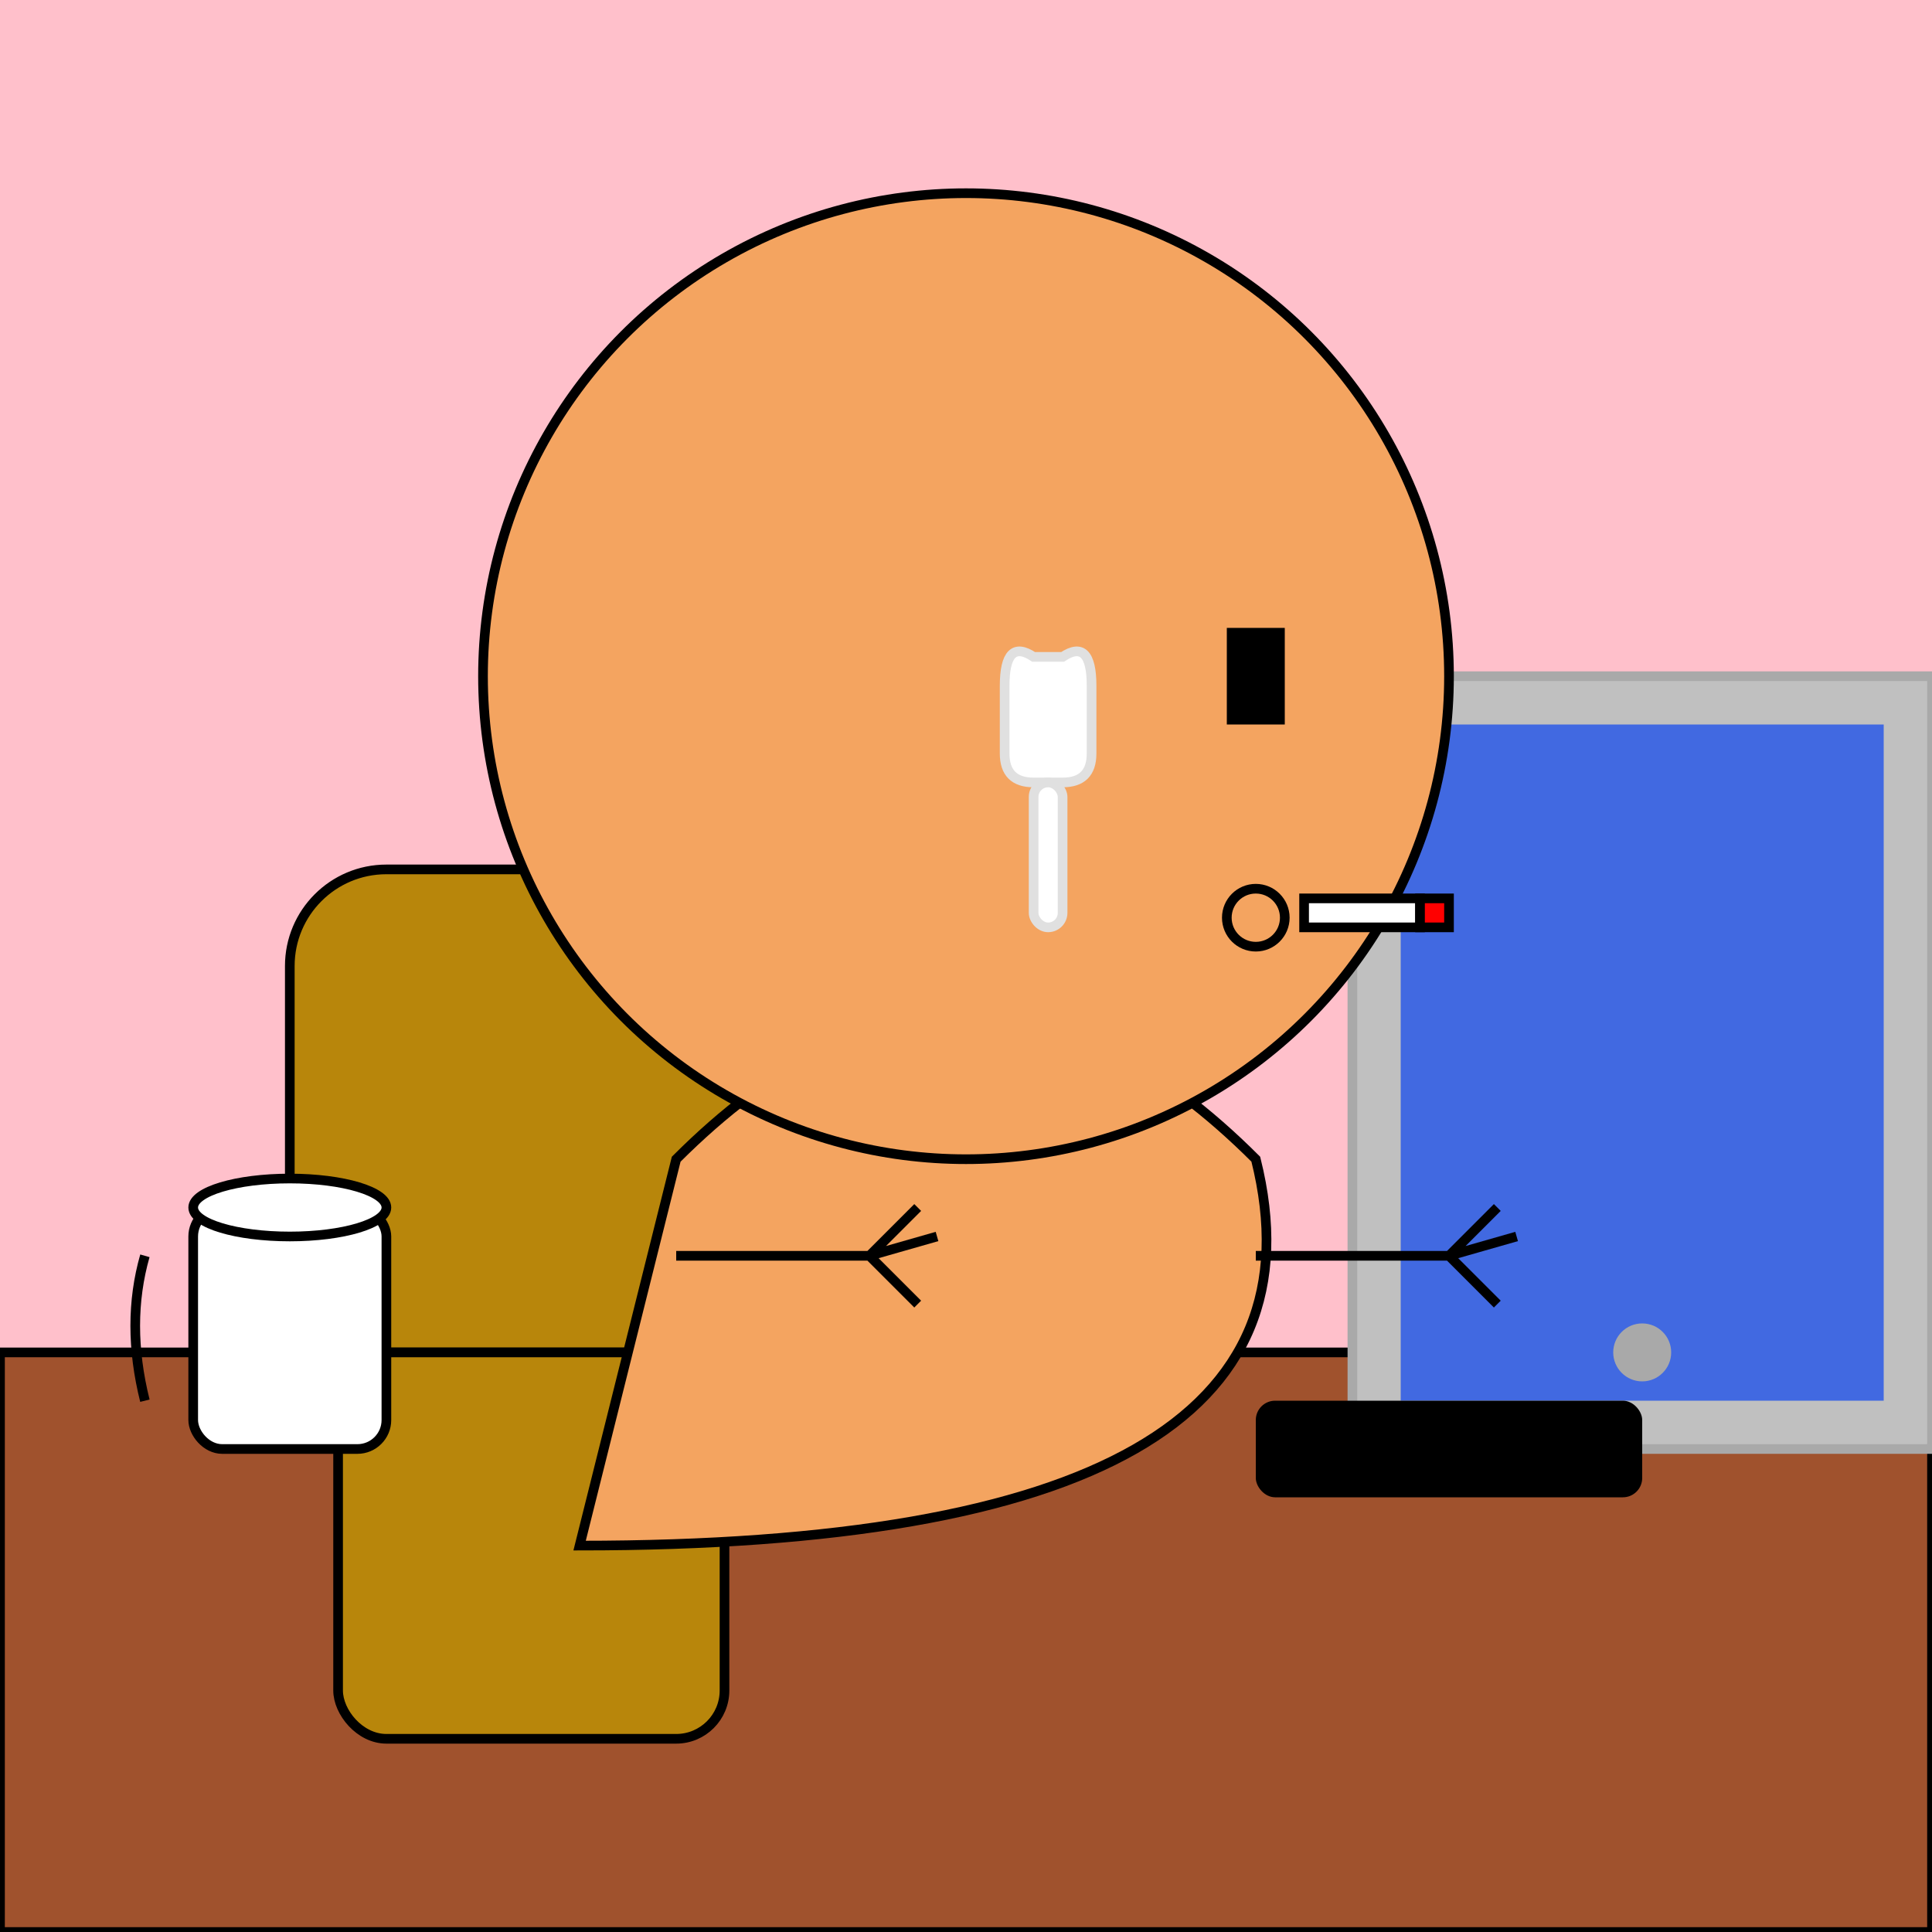
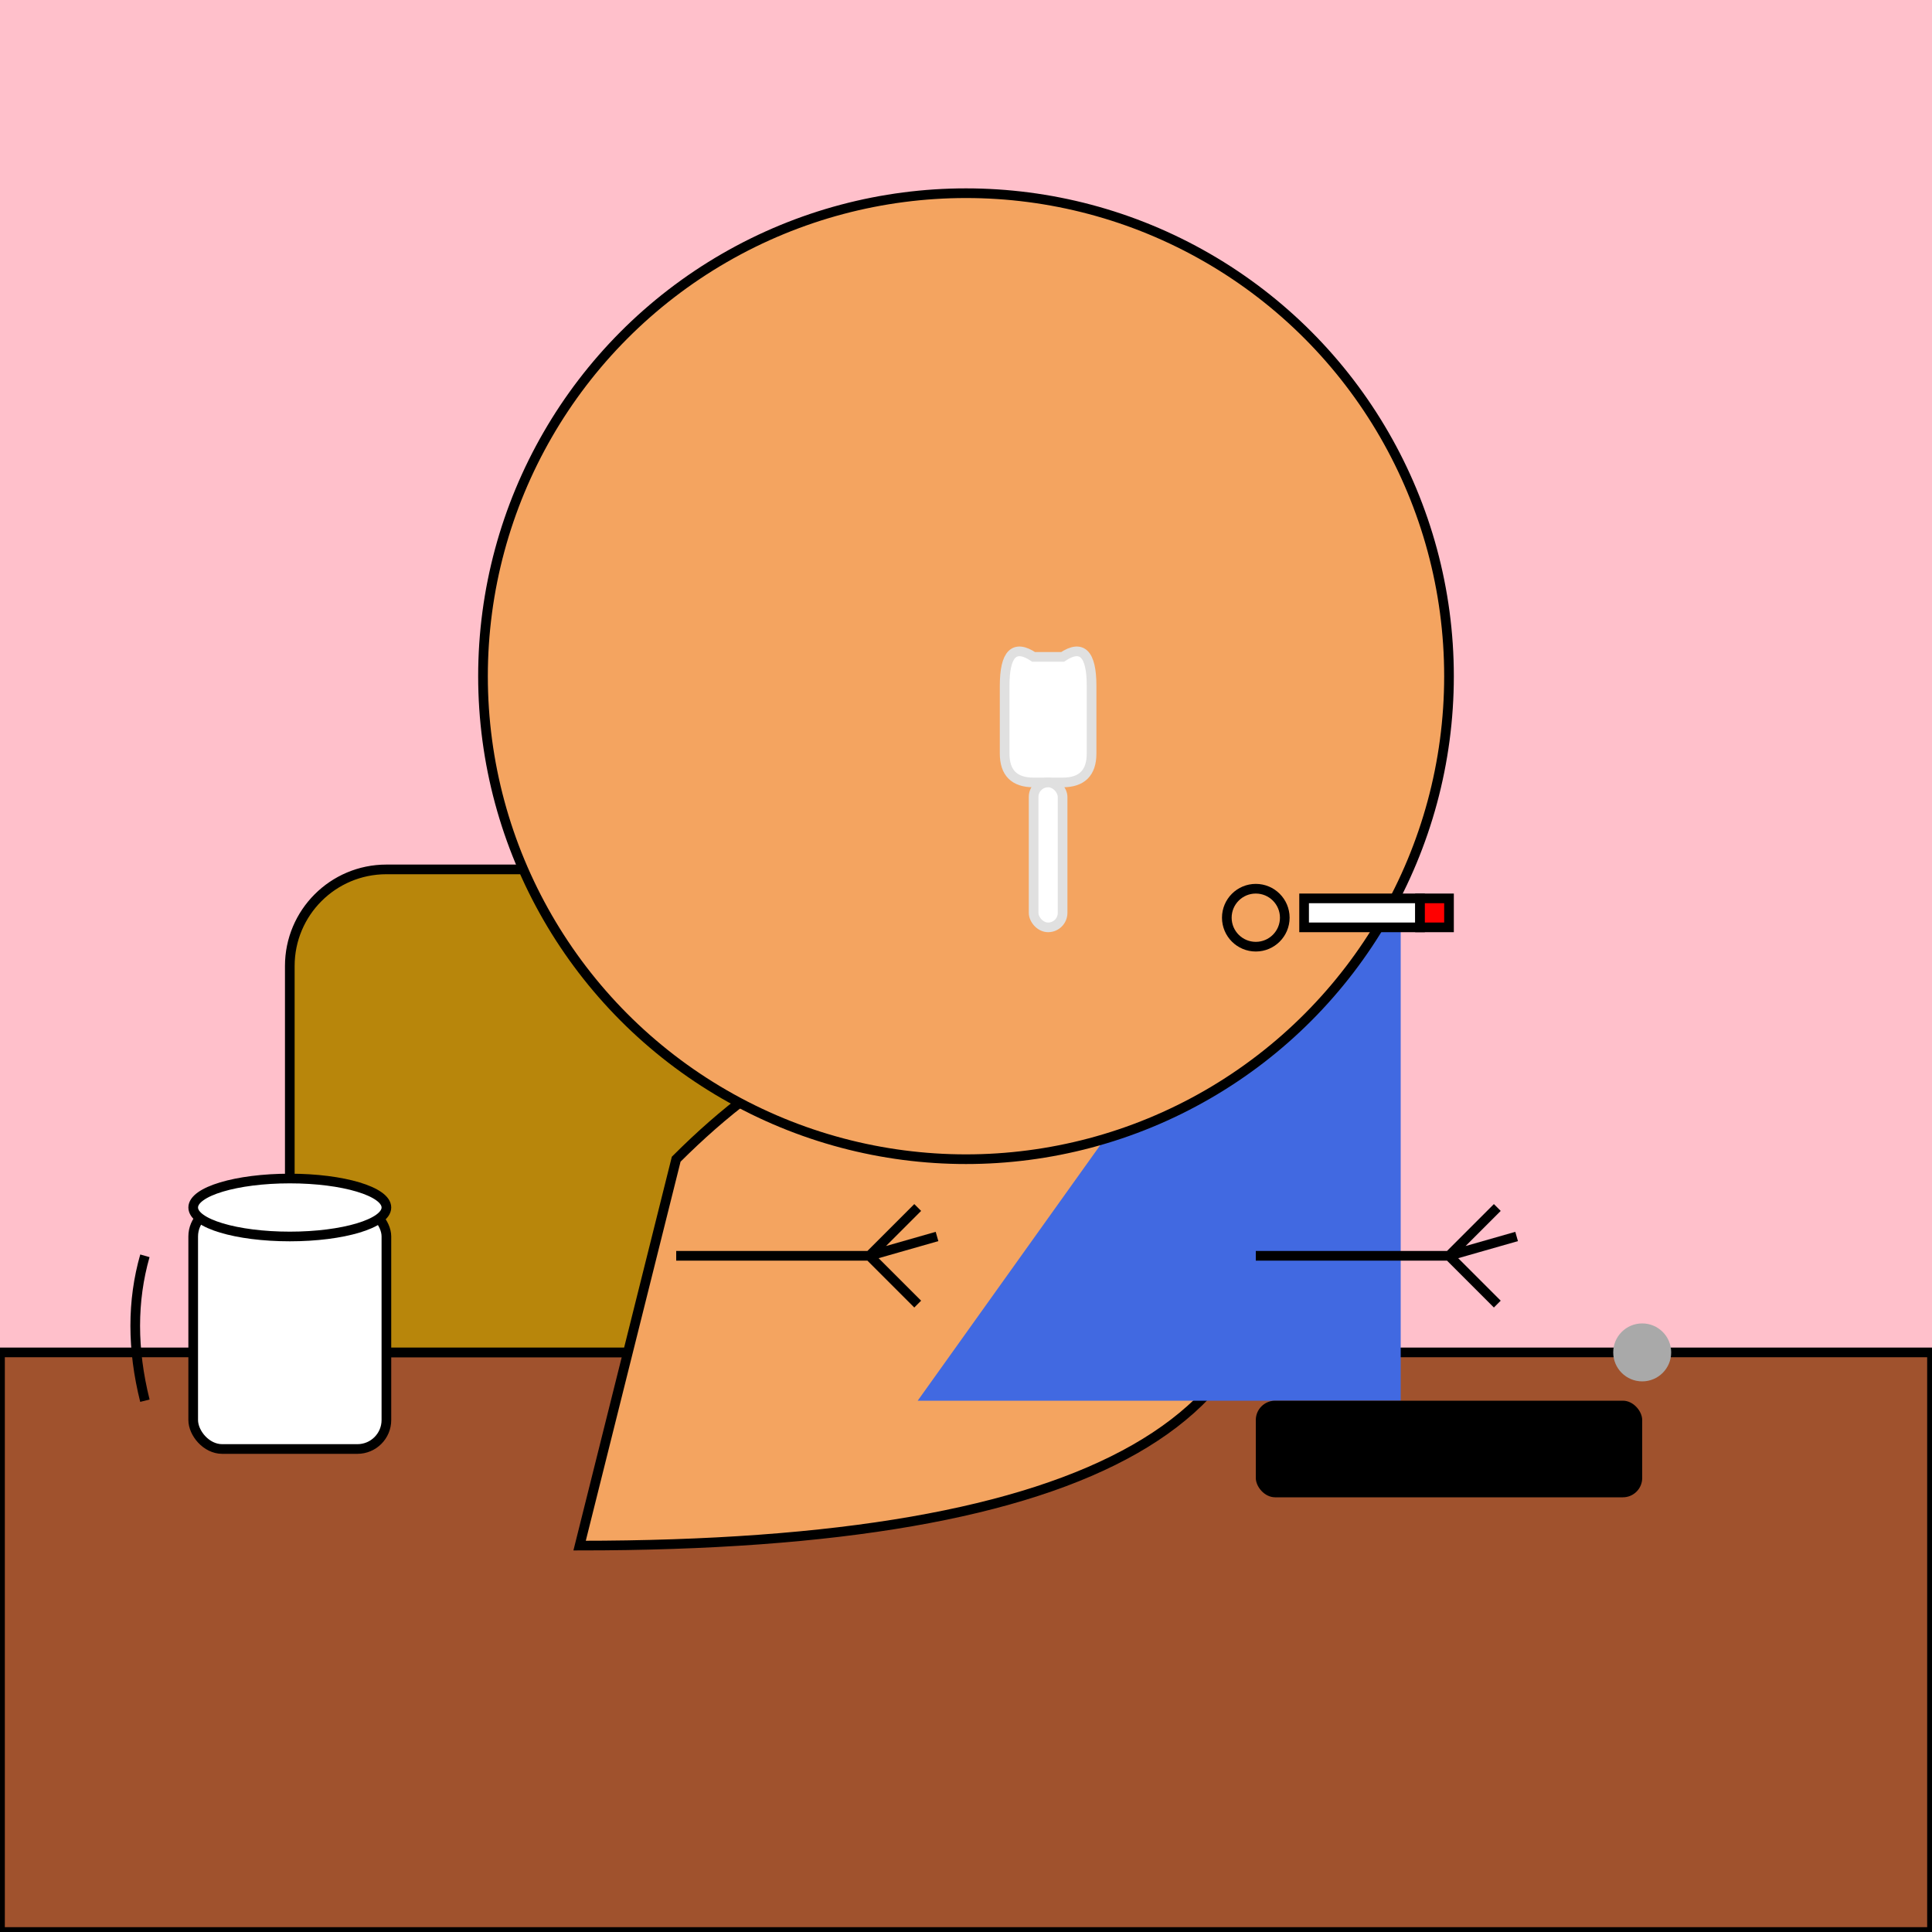
<svg xmlns="http://www.w3.org/2000/svg" viewBox="0 0 200 200">
  <path fill="pink" d="M0 0h200v200H0z" />
  <path fill="sienna" stroke="#000" d="M0 140h200v60H0z" />
  <rect x="30" y="90" width="50" height="50" rx="10" fill="#B8860B" stroke="#000" />
-   <rect x="35" y="140" width="40" height="40" rx="5" fill="#B8860B" stroke="#000" />
  <path d="M70 120c20-20 40-20 60 0q10 40-70 40Z" fill="#F4A460" stroke="#000" />
-   <path fill="silver" stroke="#A9A9A9" d="M140 70h60v80h-60z" />
-   <path fill="#4169E1" d="M145 75h50v70h-50z" />
+   <path fill="#4169E1" d="M145 75v70h-50z" />
  <circle cx="170" cy="140" r="3" fill="#A9A9A9" />
  <rect x="130" y="145" width="40" height="10" rx="2" ry="2" />
  <rect x="20" y="125" width="20" height="25" rx="3" fill="#FFF" stroke="#000" />
  <path d="M15 130q-2 7 0 15" fill="none" stroke="#000" />
  <ellipse cx="30" cy="125" rx="10" ry="3" fill="#FFF" stroke="#000" />
  <path stroke="#000" d="M70 130h20M90 130l5-5M90 130l5 5M90 130l7-2M130 130h20M150 130l5-5M150 130l5 5M150 130l7-2" />
  <circle cx="100" cy="70" r="50" fill="#F4A460" stroke="#000" />
-   <path d="M127 65h6v10h-6z" />
  <circle cx="130" cy="95" r="3" fill="none" stroke="#000" />
  <path fill="#fff" stroke="#000" d="M135 93h12v3h-12z" />
  <path fill="red" stroke="#000" d="M147 93h3v3h-3z" />
  <path d="M110 68q3-2 3 3v7q0 3-3 3h-3q-3 0-3-3v-7q0-5 3-3Z" fill="#fff" stroke="#E0E0E0" />
  <rect x="107" y="81" width="3" height="15" rx="1.5" fill="#fff" stroke="#E0E0E0" />
</svg>